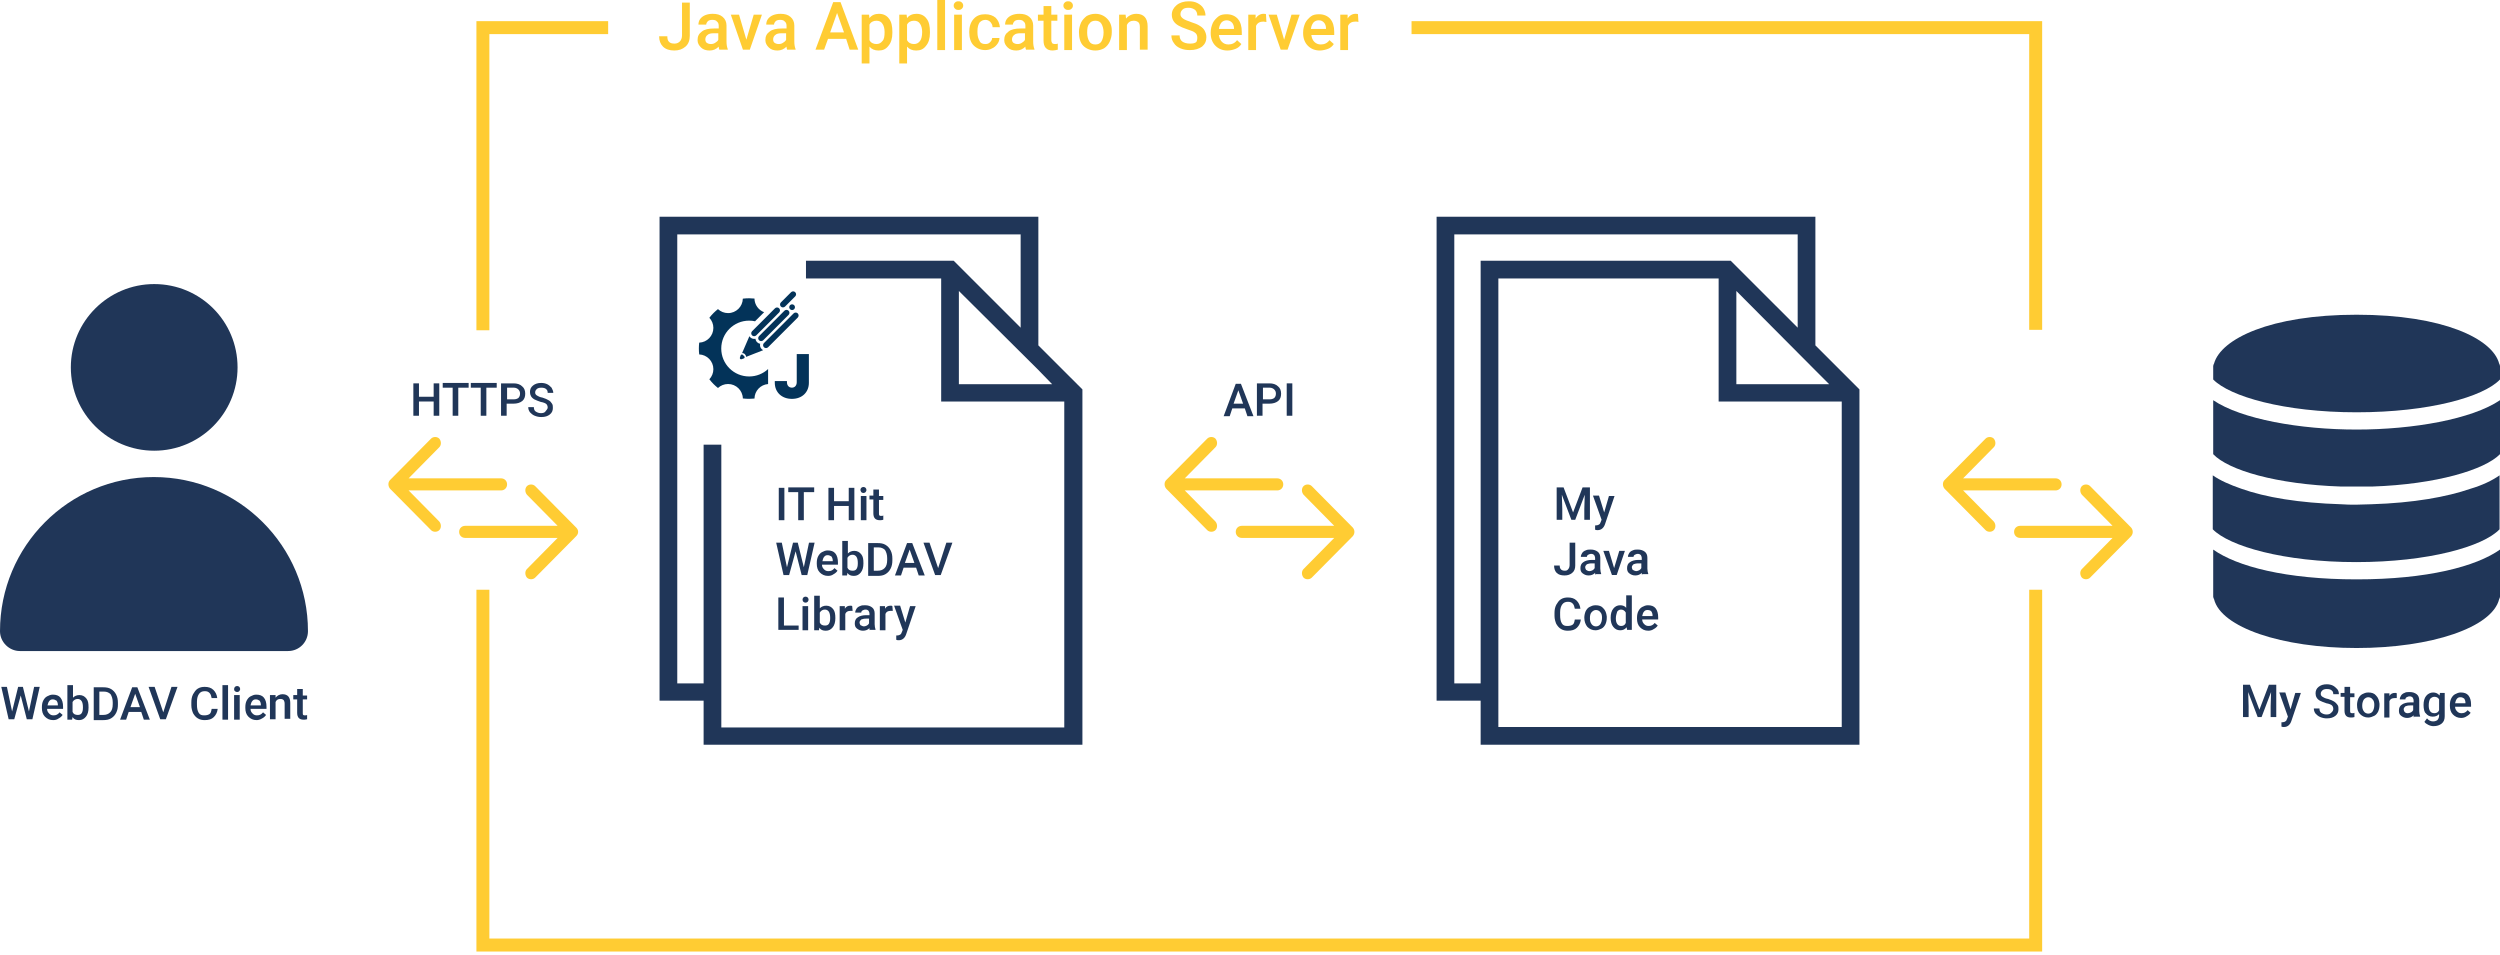
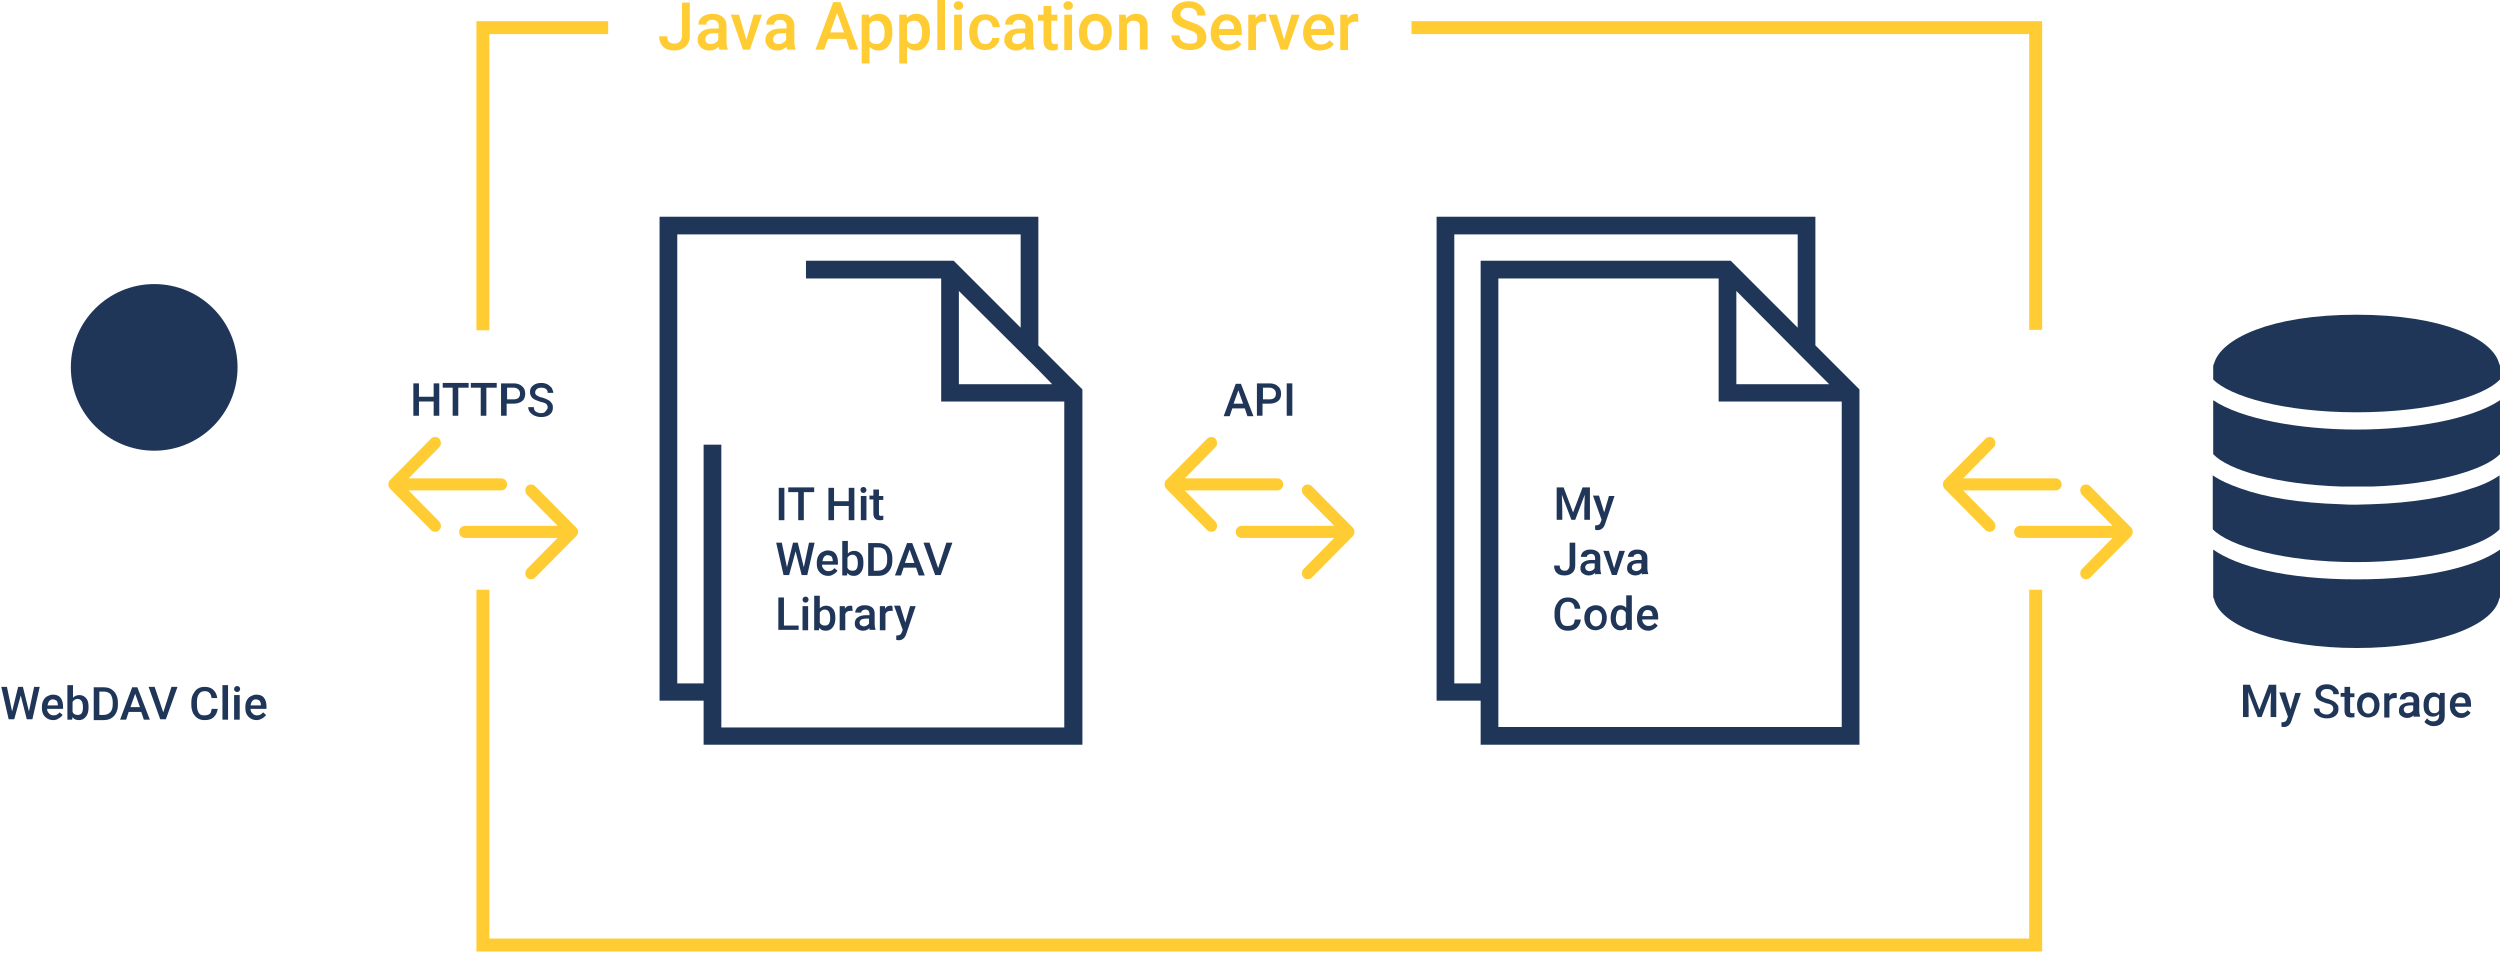
<svg xmlns="http://www.w3.org/2000/svg" width="670" height="256" viewBox="0 0 670 256" fill="none">
  <g clip-path="url(#clip0)">
    <path d="M41.325 120.791C53.596 120.791 63.666 110.841 63.666 98.461C63.666 86.081 53.711 76.131 41.325 76.131C29.055 76.131 18.984 86.081 18.984 98.461C18.984 110.841 29.055 120.791 41.325 120.791Z" fill="#203658" />
-     <path d="M5.325 174.477H77.21C80.219 174.477 82.535 172.047 82.535 169.155C82.535 146.362 64.013 127.85 41.209 127.85C18.405 127.85 0 146.362 0 169.155C0 172.047 2.431 174.477 5.325 174.477Z" fill="#203658" />
    <path d="M7.756 190.675L9.145 184.08H10.649L8.682 192.758H7.177L5.556 186.394L3.82 192.758H2.315L0.347 184.08H1.852L3.241 190.675L4.862 184.08H6.135L7.756 190.675Z" fill="#203658" />
    <path d="M14.238 192.988C13.312 192.988 12.618 192.641 12.039 192.063C11.46 191.484 11.229 190.674 11.229 189.749V189.517C11.229 188.823 11.344 188.245 11.576 187.782C11.807 187.319 12.155 186.856 12.618 186.625C13.081 186.394 13.544 186.162 14.122 186.162C15.049 186.162 15.743 186.394 16.206 186.972C16.669 187.551 16.901 188.36 16.901 189.402V189.98H12.618C12.618 190.559 12.849 190.906 13.196 191.253C13.544 191.6 13.891 191.716 14.354 191.716C15.049 191.716 15.511 191.484 15.975 190.906L16.785 191.6C16.553 191.947 16.206 192.294 15.743 192.526C15.28 192.873 14.817 192.988 14.238 192.988ZM14.122 187.435C13.775 187.435 13.428 187.551 13.196 187.898C12.965 188.129 12.849 188.592 12.733 189.055H15.511V188.939C15.511 188.476 15.396 188.129 15.164 187.782C14.817 187.551 14.47 187.435 14.122 187.435Z" fill="#203658" />
    <path d="M23.73 189.634C23.73 190.675 23.499 191.485 23.036 192.063C22.573 192.642 21.994 192.989 21.183 192.989C20.373 192.989 19.794 192.758 19.447 192.179L19.331 192.873H18.058V183.617H19.563V186.973C20.026 186.51 20.605 186.278 21.299 186.278C22.11 186.278 22.688 186.625 23.151 187.204C23.614 187.782 23.73 188.477 23.73 189.634ZM22.225 189.518C22.225 188.824 22.11 188.245 21.878 187.898C21.647 187.551 21.299 187.32 20.836 187.32C20.258 187.32 19.794 187.551 19.447 188.13V190.791C19.679 191.369 20.142 191.601 20.836 191.601C21.299 191.601 21.647 191.485 21.878 191.138C22.11 190.791 22.225 190.328 22.225 189.634V189.518Z" fill="#203658" />
    <path d="M25.12 192.873V184.195H27.666C28.477 184.195 29.171 184.311 29.75 184.658C30.329 185.005 30.792 185.468 31.139 186.162C31.486 186.856 31.602 187.551 31.602 188.361V188.823C31.602 189.633 31.486 190.327 31.139 191.022C30.792 191.716 30.329 192.179 29.75 192.526C29.171 192.873 28.477 192.989 27.666 192.989H25.12V192.873ZM26.625 185.352V191.6H27.666C28.477 191.6 29.055 191.369 29.518 190.906C29.981 190.443 30.213 189.749 30.213 188.708V188.245C30.213 187.319 29.981 186.625 29.634 186.047C29.171 185.584 28.592 185.352 27.898 185.352H26.625Z" fill="#203658" />
    <path d="M37.852 190.79H34.495L33.801 192.873H32.18L35.421 184.195H36.81L40.167 192.873H38.547L37.852 190.79ZM34.958 189.518H37.505L36.232 185.931L34.958 189.518Z" fill="#203658" />
    <path d="M43.756 190.906L45.955 184.08H47.575L44.45 192.758H42.945L39.82 184.08H41.44L43.756 190.906Z" fill="#203658" />
    <path d="M58.341 189.981C58.226 190.906 57.878 191.601 57.3 192.179C56.721 192.758 55.911 192.989 54.869 192.989C54.174 192.989 53.595 192.873 53.017 192.526C52.438 192.179 52.091 191.716 51.743 191.138C51.512 190.559 51.28 189.865 51.28 189.055V188.245C51.28 187.435 51.396 186.741 51.743 186.047C52.091 185.468 52.438 184.89 53.017 184.543C53.595 184.196 54.174 184.08 54.869 184.08C55.795 184.08 56.605 184.311 57.184 184.89C57.763 185.468 58.11 186.163 58.226 187.088H56.721C56.605 186.51 56.489 186.047 56.142 185.7C55.795 185.353 55.447 185.237 54.869 185.237C54.174 185.237 53.711 185.468 53.364 185.931C53.017 186.394 52.785 187.088 52.785 188.014V188.824C52.785 189.749 52.901 190.444 53.248 191.022C53.595 191.601 54.058 191.716 54.753 191.716C55.332 191.716 55.795 191.601 56.142 191.369C56.489 191.138 56.605 190.675 56.721 189.981H58.341Z" fill="#203658" />
    <path d="M61.12 192.873H59.615V183.617H61.12V192.873Z" fill="#203658" />
    <path d="M62.74 184.658C62.74 184.426 62.856 184.195 62.972 184.079C63.087 183.963 63.319 183.848 63.55 183.848C63.782 183.848 64.014 183.963 64.129 184.079C64.245 184.195 64.361 184.426 64.361 184.658C64.361 184.889 64.245 185.005 64.129 185.236C64.014 185.352 63.782 185.467 63.55 185.467C63.319 185.467 63.087 185.352 62.972 185.236C62.74 185.005 62.74 184.889 62.74 184.658ZM64.245 192.872H62.74V186.277H64.245V192.872Z" fill="#203658" />
    <path d="M68.76 192.988C67.834 192.988 67.139 192.641 66.56 192.063C65.981 191.484 65.75 190.674 65.75 189.749V189.517C65.75 188.823 65.866 188.245 66.097 187.782C66.329 187.319 66.676 186.856 67.139 186.625C67.602 186.394 68.065 186.162 68.644 186.162C69.57 186.162 70.264 186.394 70.728 186.972C71.191 187.551 71.422 188.36 71.422 189.402V189.98H67.139C67.139 190.559 67.371 190.906 67.718 191.253C68.065 191.6 68.412 191.716 68.875 191.716C69.57 191.716 70.033 191.484 70.496 190.906L71.306 191.6C71.075 191.947 70.728 192.294 70.264 192.526C69.686 192.873 69.223 192.988 68.76 192.988ZM68.528 187.435C68.181 187.435 67.834 187.551 67.602 187.898C67.371 188.129 67.255 188.592 67.139 189.055H69.917V188.939C69.917 188.476 69.802 188.129 69.57 187.782C69.223 187.551 68.991 187.435 68.528 187.435Z" fill="#203658" />
-     <path d="M73.853 186.278V186.972C74.316 186.394 75.011 186.047 75.705 186.047C77.094 186.047 77.789 186.857 77.789 188.361V192.642H76.284V188.592C76.284 188.129 76.168 187.898 76.052 187.667C75.821 187.435 75.589 187.32 75.126 187.32C74.547 187.32 74.085 187.551 73.853 188.129V192.758H72.348V186.278H73.853Z" fill="#203658" />
-     <path d="M81.145 184.774V186.394H82.303V187.435H81.145V191.022C81.145 191.253 81.145 191.485 81.261 191.6C81.377 191.716 81.493 191.716 81.84 191.716C81.956 191.716 82.187 191.716 82.303 191.6V192.757C81.956 192.873 81.608 192.873 81.377 192.873C80.219 192.873 79.64 192.294 79.64 191.022V187.435H78.599V186.278H79.64V184.658H81.145V184.774Z" fill="#203658" />
    <path d="M131.152 88.512V9.141H162.985V5.67H127.68V88.512H131.152Z" fill="#FFCC33" />
    <path d="M543.825 158.047V251.533H131.152V158.047H127.68V255.004H547.298V158.047H543.825Z" fill="#FFCC33" />
    <path d="M117.725 111.42H116.22V107.602H112.284V111.42H110.779V102.742H112.284V106.329H116.22V102.742H117.725V111.42Z" fill="#203658" />
    <path d="M125.596 103.9H122.818V111.42H121.313V103.9H118.65V102.627H125.596V103.9Z" fill="#203658" />
    <path d="M133.12 103.9H130.342V111.42H128.837V103.9H126.175V102.627H133.12V103.9Z" fill="#203658" />
    <path d="M135.783 108.18V111.42H134.278V102.742H137.635C138.561 102.742 139.371 102.974 139.95 103.552C140.529 104.015 140.76 104.709 140.76 105.519C140.76 106.329 140.529 107.023 139.95 107.486C139.371 107.949 138.561 108.18 137.635 108.18H135.783ZM135.783 107.023H137.635C138.214 107.023 138.561 106.907 138.908 106.676C139.14 106.445 139.371 106.097 139.371 105.519C139.371 105.056 139.255 104.709 138.908 104.362C138.677 104.131 138.214 103.899 137.751 103.899H135.898V107.023H135.783Z" fill="#203658" />
    <path d="M146.779 109.222C146.779 108.875 146.664 108.528 146.432 108.296C146.201 108.065 145.622 107.833 144.927 107.718C144.233 107.486 143.654 107.255 143.191 107.024C142.381 106.561 142.033 105.867 142.033 105.057C142.033 104.362 142.265 103.784 142.844 103.321C143.422 102.858 144.117 102.627 145.043 102.627C145.622 102.627 146.201 102.743 146.664 102.974C147.127 103.205 147.474 103.553 147.821 103.9C148.053 104.362 148.284 104.825 148.284 105.288H146.779C146.779 104.825 146.664 104.478 146.316 104.247C146.085 104.015 145.622 103.9 145.043 103.9C144.58 103.9 144.117 104.015 143.885 104.247C143.654 104.478 143.422 104.71 143.422 105.172C143.422 105.519 143.538 105.751 143.885 105.982C144.233 106.214 144.696 106.445 145.39 106.561C146.085 106.792 146.664 107.024 147.011 107.255C147.474 107.486 147.705 107.833 147.937 108.181C148.168 108.528 148.168 108.875 148.168 109.338C148.168 110.032 147.937 110.61 147.358 111.073C146.779 111.536 146.085 111.767 145.043 111.767C144.464 111.767 143.885 111.652 143.307 111.42C142.728 111.189 142.381 110.842 142.033 110.495C141.686 110.032 141.57 109.569 141.57 109.106H143.075C143.075 109.569 143.191 110.032 143.538 110.263C143.885 110.495 144.348 110.726 144.927 110.726C145.506 110.726 145.853 110.61 146.085 110.379C146.548 109.8 146.779 109.569 146.779 109.222Z" fill="#203658" />
    <path d="M210.214 139.414H208.709V130.736H210.214V139.414Z" fill="#203658" />
    <path d="M218.202 131.894H215.424V139.414H213.919V131.894H211.256V130.621H218.202V131.894Z" fill="#203658" />
    <path d="M228.967 139.414H227.462V135.596H223.526V139.414H222.021V130.736H223.526V134.323H227.462V130.736H228.967V139.414Z" fill="#203658" />
    <path d="M230.588 131.316C230.588 131.084 230.704 130.853 230.819 130.737C230.935 130.622 231.167 130.506 231.398 130.506C231.63 130.506 231.861 130.622 231.977 130.737C232.093 130.853 232.209 131.084 232.209 131.316C232.209 131.547 232.093 131.663 231.977 131.894C231.861 132.01 231.63 132.126 231.398 132.126C231.167 132.126 230.935 132.01 230.819 131.894C230.704 131.663 230.588 131.431 230.588 131.316ZM232.209 139.415H230.704V132.936H232.209V139.415Z" fill="#203658" />
    <path d="M235.565 131.315V132.935H236.722V133.976H235.565V137.563C235.565 137.794 235.565 138.026 235.68 138.141C235.796 138.257 235.912 138.257 236.259 138.257C236.375 138.257 236.607 138.257 236.722 138.141V139.298C236.375 139.414 236.028 139.414 235.796 139.414C234.639 139.414 234.06 138.835 234.06 137.563V133.86H233.018V132.819H234.06V131.199H235.565V131.315Z" fill="#203658" />
    <path d="M215.424 152.027L216.813 145.432H218.317L216.35 154.109H214.845L213.224 147.746L211.488 154.109H209.983L208.015 145.432H209.52L210.909 152.027L212.53 145.432H213.803L215.424 152.027Z" fill="#203658" />
    <path d="M221.906 154.34C220.98 154.34 220.286 153.993 219.707 153.414C219.128 152.836 218.896 152.026 218.896 151.1V150.869C218.896 150.175 219.012 149.596 219.244 149.133C219.475 148.671 219.823 148.208 220.286 147.976C220.749 147.745 221.212 147.514 221.79 147.514C222.716 147.514 223.411 147.745 223.874 148.324C224.337 148.902 224.569 149.712 224.569 150.753V151.332H220.286C220.286 151.91 220.517 152.257 220.864 152.604C221.212 152.952 221.559 153.067 222.022 153.067C222.716 153.067 223.179 152.836 223.643 152.257L224.453 152.952C224.221 153.299 223.874 153.646 223.411 153.877C222.948 154.224 222.485 154.34 221.906 154.34ZM221.79 148.786C221.443 148.786 221.096 148.902 220.864 149.249C220.633 149.481 220.517 149.943 220.401 150.406H223.18V150.29C223.18 149.828 223.064 149.481 222.832 149.133C222.485 148.902 222.138 148.786 221.79 148.786Z" fill="#203658" />
    <path d="M231.398 150.985C231.398 152.026 231.166 152.836 230.703 153.415C230.24 153.993 229.661 154.34 228.851 154.34C228.041 154.34 227.462 154.109 227.115 153.531L226.999 154.225H225.726V144.969H227.23V148.324C227.693 147.861 228.272 147.63 228.967 147.63C229.777 147.63 230.356 147.977 230.819 148.555C231.282 149.134 231.398 149.828 231.398 150.985ZM229.893 150.869C229.893 150.175 229.777 149.597 229.546 149.25C229.314 148.903 228.967 148.671 228.504 148.671C227.925 148.671 227.462 148.903 227.115 149.481V152.142C227.346 152.721 227.809 152.952 228.504 152.952C228.967 152.952 229.314 152.836 229.546 152.489C229.777 152.142 229.893 151.679 229.893 150.985V150.869Z" fill="#203658" />
    <path d="M232.671 154.224V145.547H235.218C236.028 145.547 236.722 145.663 237.301 146.01C237.88 146.357 238.343 146.82 238.69 147.514C239.038 148.208 239.153 148.902 239.153 149.712V150.175C239.153 150.985 239.038 151.679 238.69 152.373C238.343 153.067 237.88 153.53 237.301 153.877C236.722 154.224 236.028 154.34 235.218 154.34H232.671V154.224ZM234.176 146.704V152.952H235.218C236.028 152.952 236.607 152.72 237.07 152.258C237.533 151.795 237.764 151.101 237.764 150.059V149.596C237.764 148.671 237.533 147.977 237.185 147.398C236.722 146.935 236.144 146.704 235.449 146.704H234.176Z" fill="#203658" />
    <path d="M245.52 152.142H242.163L241.469 154.224H239.848L243.089 145.547H244.478L247.835 154.224H246.215L245.52 152.142ZM242.511 150.869H245.057L243.784 147.282L242.511 150.869Z" fill="#203658" />
    <path d="M251.424 152.258L253.623 145.432H255.244L252.118 154.109H250.613L247.488 145.432H249.108L251.424 152.258Z" fill="#203658" />
    <path d="M210.099 167.646H214.034V168.803H208.594V160.125H210.099V167.646Z" fill="#203658" />
    <path d="M215.076 160.704C215.076 160.473 215.192 160.242 215.308 160.126C215.423 160.01 215.655 159.895 215.886 159.895C216.118 159.895 216.35 160.01 216.465 160.126C216.581 160.242 216.697 160.473 216.697 160.704C216.697 160.936 216.581 161.052 216.465 161.283C216.35 161.399 216.118 161.514 215.886 161.514C215.655 161.514 215.423 161.399 215.308 161.283C215.192 161.167 215.076 160.936 215.076 160.704ZM216.581 168.919H215.076V162.44H216.581V168.919Z" fill="#203658" />
    <path d="M223.874 165.679C223.874 166.72 223.642 167.53 223.179 168.108C222.716 168.687 222.137 169.034 221.327 169.034C220.517 169.034 219.938 168.802 219.591 168.224L219.475 168.918H218.202V159.662H219.707V163.017C220.17 162.555 220.748 162.323 221.443 162.323C222.253 162.323 222.832 162.67 223.295 163.249C223.758 163.827 223.874 164.637 223.874 165.679ZM222.485 165.563C222.485 164.869 222.369 164.29 222.137 163.943C221.906 163.596 221.559 163.365 221.096 163.365C220.517 163.365 220.054 163.596 219.707 164.174V166.836C219.938 167.414 220.401 167.645 221.096 167.645C221.559 167.645 221.906 167.53 222.137 167.183C222.369 166.836 222.485 166.373 222.485 165.679V165.563Z" fill="#203658" />
    <path d="M228.504 163.713C228.273 163.713 228.157 163.713 227.926 163.713C227.231 163.713 226.768 163.944 226.537 164.523V168.919H225.032V162.44H226.421V163.134C226.768 162.556 227.231 162.324 227.926 162.324C228.157 162.324 228.273 162.324 228.389 162.44L228.504 163.713Z" fill="#203658" />
    <path d="M233.135 168.918C233.019 168.802 233.019 168.571 233.019 168.339C232.556 168.802 231.977 169.033 231.282 169.033C230.588 169.033 230.125 168.802 229.662 168.455C229.199 168.108 229.083 167.645 229.083 167.066C229.083 166.372 229.315 165.794 229.893 165.447C230.356 165.1 231.167 164.868 232.093 164.868H233.019V164.521C233.019 164.174 232.903 163.943 232.787 163.711C232.556 163.48 232.324 163.364 231.977 163.364C231.63 163.364 231.398 163.48 231.167 163.595C230.935 163.711 230.819 163.943 230.819 164.174H229.199C229.199 163.827 229.315 163.48 229.546 163.133C229.778 162.786 230.125 162.554 230.472 162.438C230.935 162.207 231.282 162.207 231.861 162.207C232.671 162.207 233.25 162.438 233.713 162.786C234.176 163.133 234.408 163.711 234.408 164.405V167.298C234.408 167.876 234.524 168.339 234.639 168.686V168.802H233.135V168.918ZM231.514 167.876C231.745 167.876 232.093 167.761 232.324 167.645C232.556 167.529 232.787 167.298 232.903 167.066V165.794H232.093C231.514 165.794 231.167 165.909 230.819 166.025C230.588 166.257 230.356 166.488 230.356 166.835C230.356 167.066 230.472 167.298 230.588 167.529C231.051 167.761 231.282 167.876 231.514 167.876Z" fill="#203658" />
    <path d="M239.27 163.713C239.038 163.713 238.922 163.713 238.691 163.713C237.996 163.713 237.533 163.944 237.302 164.523V168.919H235.797V162.44H237.186V163.134C237.533 162.556 237.996 162.324 238.691 162.324C238.922 162.324 239.038 162.324 239.154 162.44L239.27 163.713Z" fill="#203658" />
    <path d="M242.626 166.837L243.9 162.44H245.405L242.858 169.96C242.511 171.002 241.816 171.58 240.89 171.58C240.659 171.58 240.427 171.58 240.195 171.465V170.308H240.427C240.774 170.308 241.122 170.192 241.237 170.076C241.469 169.96 241.585 169.729 241.7 169.382L241.932 168.803L239.617 162.324H241.237L242.626 166.837Z" fill="#203658" />
    <path d="M278.279 92.561V58.082H176.761V187.782H188.568V199.584H290.087V104.362L278.279 92.561ZM281.984 102.974H256.98V77.983L278.279 99.156L281.984 102.974ZM285.341 194.956H193.314V187.898V119.172H188.568V183.154H181.507V62.826H273.533V87.817L255.591 69.883H216.002V74.627H252.234V107.602H285.225V194.956H285.341Z" fill="#203658" />
    <path d="M333.611 109.452H330.254L329.559 111.535H327.938L331.18 102.857H332.569L335.926 111.535H334.305L333.611 109.452ZM330.601 108.18H333.148L331.874 104.593L330.601 108.18Z" fill="#203658" />
    <path d="M338.357 108.18V111.42H336.852V102.742H340.209C341.135 102.742 341.945 102.974 342.524 103.552C343.103 104.015 343.334 104.709 343.334 105.519C343.334 106.329 343.103 107.023 342.524 107.486C341.945 107.949 341.135 108.18 340.209 108.18H338.357ZM338.357 107.023H340.209C340.788 107.023 341.135 106.907 341.482 106.676C341.714 106.445 341.945 106.097 341.945 105.519C341.945 105.056 341.83 104.709 341.482 104.362C341.251 104.131 340.788 103.899 340.325 103.899H338.473V107.023H338.357Z" fill="#203658" />
    <path d="M346.344 111.42H344.839V102.742H346.344V111.42Z" fill="#203658" />
    <path d="M182.664 0.693H184.863V9.602C184.863 10.759 184.516 11.801 183.706 12.495C182.895 13.189 181.969 13.536 180.696 13.536C179.423 13.536 178.381 13.189 177.686 12.495C176.992 11.801 176.645 10.875 176.645 9.718H178.844C178.844 10.412 178.96 10.875 179.307 11.222C179.654 11.569 180.117 11.685 180.812 11.685C181.391 11.685 181.854 11.454 182.201 11.106C182.548 10.759 182.78 10.181 182.78 9.487V0.693H182.664Z" fill="#FFCC33" />
    <path d="M192.851 13.422C192.735 13.191 192.619 12.959 192.619 12.496C191.925 13.191 191.115 13.538 190.188 13.538C189.262 13.538 188.452 13.306 187.873 12.728C187.295 12.149 186.947 11.571 186.947 10.761C186.947 9.72 187.295 9.025 188.105 8.447C188.799 7.868 189.957 7.637 191.346 7.637H192.619V6.943C192.619 6.48 192.504 6.017 192.156 5.786C191.925 5.439 191.462 5.323 190.883 5.323C190.42 5.323 189.957 5.439 189.725 5.67C189.494 5.901 189.262 6.249 189.262 6.596H187.179C187.179 6.133 187.295 5.554 187.642 5.092C187.989 4.629 188.452 4.282 189.031 4.05C189.61 3.819 190.304 3.703 190.999 3.703C192.156 3.703 192.967 3.935 193.661 4.513C194.356 5.092 194.703 5.901 194.703 6.827V11.108C194.703 11.918 194.819 12.612 195.05 13.191V13.306H192.851V13.422ZM190.536 11.802C190.999 11.802 191.346 11.687 191.693 11.455C192.041 11.224 192.388 10.992 192.504 10.645V8.91H191.346C190.536 8.91 189.957 9.025 189.61 9.372C189.262 9.604 189.031 10.067 189.031 10.53C189.031 10.992 189.147 11.224 189.378 11.455C189.725 11.687 190.073 11.802 190.536 11.802Z" fill="#FFCC33" />
    <path d="M200.027 10.644L201.995 3.934H204.194L200.953 13.305H199.101L195.86 3.934H198.059L200.027 10.644Z" fill="#FFCC33" />
    <path d="M211.024 13.422C210.908 13.191 210.793 12.959 210.793 12.496C210.098 13.191 209.288 13.538 208.362 13.538C207.436 13.538 206.625 13.306 206.047 12.728C205.468 12.149 205.121 11.571 205.121 10.761C205.121 9.72 205.468 9.025 206.278 8.447C206.973 7.868 208.13 7.637 209.519 7.637H210.793V6.943C210.793 6.48 210.677 6.017 210.33 5.786C210.098 5.439 209.635 5.323 209.056 5.323C208.593 5.323 208.13 5.439 207.899 5.67C207.667 5.901 207.436 6.249 207.436 6.596H205.352C205.352 6.133 205.468 5.554 205.815 5.092C206.162 4.629 206.625 4.282 207.204 4.05C207.783 3.819 208.478 3.703 209.172 3.703C210.33 3.703 211.14 3.935 211.835 4.513C212.529 5.092 212.876 5.901 212.876 6.827V11.108C212.876 11.918 212.992 12.612 213.224 13.191V13.306H211.024V13.422ZM208.709 11.802C209.172 11.802 209.519 11.687 209.867 11.455C210.214 11.224 210.561 10.992 210.677 10.645V8.91H209.519C208.709 8.91 208.13 9.025 207.783 9.372C207.436 9.604 207.204 10.067 207.204 10.53C207.204 10.992 207.32 11.224 207.552 11.455C207.899 11.687 208.246 11.802 208.709 11.802Z" fill="#FFCC33" />
    <path d="M226.768 10.413H221.906L220.864 13.305H218.549L223.295 0.578H225.263L230.009 13.305H227.694L226.768 10.413ZM222.485 8.677H226.189L224.337 3.471L222.485 8.677Z" fill="#FFCC33" />
    <path d="M239.153 8.794C239.153 10.298 238.806 11.455 238.111 12.265C237.417 13.191 236.607 13.538 235.449 13.538C234.407 13.538 233.597 13.191 233.018 12.496V17.009H230.935V3.935H232.902L233.018 4.86C233.597 4.05 234.523 3.703 235.565 3.703C236.722 3.703 237.648 4.166 238.227 4.976C238.922 5.786 239.153 7.058 239.153 8.563V8.794ZM237.07 8.563C237.07 7.637 236.838 6.827 236.491 6.364C236.144 5.786 235.565 5.554 234.87 5.554C234.06 5.554 233.365 5.901 233.018 6.596V10.761C233.365 11.455 234.06 11.802 234.87 11.802C235.565 11.802 236.028 11.571 236.491 10.992C236.954 10.53 237.07 9.72 237.07 8.563Z" fill="#FFCC33" />
    <path d="M249.224 8.794C249.224 10.298 248.876 11.455 248.182 12.265C247.487 13.191 246.677 13.538 245.519 13.538C244.478 13.538 243.667 13.191 243.089 12.496V17.009H241.005V3.935H242.973L243.089 4.86C243.667 4.05 244.593 3.703 245.635 3.703C246.793 3.703 247.719 4.166 248.298 4.976C248.992 5.786 249.224 7.058 249.224 8.563V8.794ZM247.14 8.563C247.14 7.637 246.908 6.827 246.561 6.364C246.214 5.786 245.635 5.554 244.941 5.554C244.13 5.554 243.436 5.901 243.089 6.596V10.761C243.436 11.455 244.13 11.802 244.941 11.802C245.635 11.802 246.098 11.571 246.561 10.992C246.908 10.53 247.14 9.72 247.14 8.563Z" fill="#FFCC33" />
    <path d="M253.275 13.421H251.192V0H253.275V13.421Z" fill="#FFCC33" />
    <path d="M255.591 1.505C255.591 1.158 255.707 0.926 255.938 0.695C256.17 0.463 256.401 0.348 256.864 0.348C257.327 0.348 257.559 0.463 257.79 0.695C258.022 0.926 258.137 1.158 258.137 1.505C258.137 1.852 258.022 2.083 257.79 2.315C257.559 2.546 257.327 2.662 256.864 2.662C256.401 2.662 256.17 2.546 255.938 2.315C255.707 2.083 255.591 1.852 255.591 1.505ZM257.79 13.422H255.707V3.934H257.79V13.422Z" fill="#FFCC33" />
    <path d="M264.041 11.802C264.62 11.802 264.967 11.686 265.314 11.339C265.661 10.992 265.893 10.645 265.893 10.182H267.861C267.861 10.76 267.629 11.339 267.282 11.802C266.935 12.264 266.472 12.727 265.893 12.959C265.314 13.306 264.62 13.421 264.041 13.421C262.767 13.421 261.726 12.959 260.915 12.149C260.105 11.339 259.758 10.066 259.758 8.562C259.758 7.174 260.105 6.017 260.915 5.091C261.726 4.165 262.767 3.818 264.041 3.818C265.198 3.818 266.124 4.165 266.819 4.744C267.514 5.438 267.861 6.248 267.977 7.289H266.009C266.009 6.711 265.777 6.364 265.43 5.901C265.083 5.554 264.62 5.322 264.157 5.322C263.462 5.322 262.999 5.554 262.536 6.017C262.189 6.479 261.957 7.289 261.957 8.331V8.678C261.957 9.719 262.189 10.413 262.536 10.992C262.767 11.57 263.346 11.802 264.041 11.802Z" fill="#FFCC33" />
    <path d="M275.038 13.422C274.922 13.191 274.806 12.959 274.806 12.496C274.112 13.191 273.302 13.538 272.375 13.538C271.449 13.538 270.639 13.306 270.06 12.728C269.482 12.149 269.134 11.571 269.134 10.761C269.134 9.72 269.482 9.025 270.292 8.447C270.986 7.868 272.144 7.637 273.533 7.637H274.806V6.943C274.806 6.48 274.691 6.017 274.343 5.786C274.112 5.439 273.649 5.323 273.07 5.323C272.607 5.323 272.144 5.439 271.912 5.67C271.681 5.901 271.449 6.249 271.449 6.596H269.366C269.366 6.133 269.482 5.554 269.829 5.092C270.176 4.629 270.639 4.282 271.218 4.05C271.797 3.819 272.491 3.703 273.186 3.703C274.343 3.703 275.154 3.935 275.848 4.513C276.543 5.092 276.89 5.901 276.89 6.827V11.108C276.89 11.918 277.006 12.612 277.237 13.191V13.306H275.038V13.422ZM272.723 11.802C273.186 11.802 273.533 11.687 273.88 11.455C274.228 11.224 274.575 10.992 274.691 10.645V8.91H273.533C272.723 8.91 272.144 9.025 271.797 9.372C271.449 9.604 271.218 10.067 271.218 10.53C271.218 10.992 271.334 11.224 271.565 11.455C271.912 11.687 272.26 11.802 272.723 11.802Z" fill="#FFCC33" />
    <path d="M281.752 1.619V3.933H283.373V5.553H281.752V10.759C281.752 11.107 281.868 11.338 281.984 11.569C282.099 11.685 282.331 11.801 282.794 11.801C283.025 11.801 283.257 11.801 283.488 11.685V13.305C283.025 13.421 282.562 13.536 282.099 13.536C280.479 13.536 279.668 12.611 279.668 10.875V5.553H278.164V3.933H279.668V1.619H281.752Z" fill="#FFCC33" />
    <path d="M284.993 1.505C284.993 1.158 285.108 0.926 285.34 0.695C285.571 0.463 285.803 0.348 286.266 0.348C286.729 0.348 286.961 0.463 287.192 0.695C287.424 0.926 287.539 1.158 287.539 1.505C287.539 1.852 287.424 2.083 287.192 2.315C286.961 2.546 286.729 2.662 286.266 2.662C285.803 2.662 285.571 2.546 285.34 2.315C285.108 2.083 284.993 1.852 284.993 1.505ZM287.308 13.422H285.224V3.934H287.308V13.422Z" fill="#FFCC33" />
    <path d="M289.16 8.563C289.16 7.637 289.392 6.827 289.739 6.017C290.086 5.323 290.665 4.744 291.244 4.282C291.938 3.935 292.633 3.703 293.559 3.703C294.832 3.703 295.874 4.166 296.684 4.976C297.495 5.786 297.958 6.827 297.958 8.215V8.678C297.958 9.604 297.726 10.414 297.379 11.224C297.032 11.918 296.569 12.496 295.874 12.959C295.18 13.306 294.485 13.538 293.559 13.538C292.286 13.538 291.128 13.075 290.318 12.265C289.507 11.455 289.16 10.182 289.16 8.563ZM291.36 8.794C291.36 9.72 291.591 10.53 291.938 11.108C292.286 11.687 292.864 11.918 293.559 11.918C294.253 11.918 294.832 11.687 295.18 11.108C295.527 10.53 295.758 9.72 295.758 8.678C295.758 7.753 295.527 6.943 295.18 6.364C294.832 5.786 294.253 5.554 293.559 5.554C292.864 5.554 292.286 5.786 291.938 6.364C291.475 6.827 291.36 7.637 291.36 8.794Z" fill="#FFCC33" />
    <path d="M301.662 3.935L301.777 4.976C302.472 4.166 303.398 3.703 304.556 3.703C306.523 3.703 307.565 4.86 307.565 7.058V13.306H305.482V7.29C305.482 6.711 305.366 6.249 305.134 6.017C304.903 5.786 304.44 5.554 303.861 5.554C303.051 5.554 302.356 5.901 302.009 6.711V13.422H299.925V3.935H301.662Z" fill="#FFCC33" />
    <path d="M320.877 10.066C320.877 9.488 320.646 9.025 320.298 8.794C319.951 8.447 319.256 8.215 318.215 7.868C317.173 7.521 316.363 7.174 315.784 6.827C314.626 6.133 314.047 5.207 314.047 3.934C314.047 2.893 314.51 2.083 315.321 1.389C316.131 0.695 317.289 0.348 318.562 0.348C319.488 0.348 320.183 0.463 320.877 0.81C321.572 1.158 322.15 1.62 322.498 2.199C322.845 2.777 323.076 3.472 323.076 4.166H320.877C320.877 3.472 320.646 3.009 320.298 2.662C319.835 2.315 319.256 2.083 318.562 2.083C317.867 2.083 317.289 2.199 316.941 2.546C316.594 2.893 316.363 3.24 316.363 3.819C316.363 4.281 316.594 4.629 317.057 4.976C317.52 5.323 318.215 5.554 319.141 5.901C320.183 6.248 320.877 6.48 321.572 6.943C322.15 7.29 322.613 7.752 322.845 8.215C323.076 8.678 323.308 9.257 323.308 9.951C323.308 10.992 322.961 11.802 322.15 12.496C321.34 13.075 320.298 13.422 318.909 13.422C317.983 13.422 317.173 13.306 316.363 12.959C315.552 12.612 314.973 12.149 314.626 11.571C314.163 10.992 313.932 10.298 313.932 9.488H316.131C316.131 10.182 316.363 10.761 316.826 11.108C317.289 11.455 317.983 11.686 318.909 11.686C319.719 11.686 320.298 11.571 320.646 11.223C320.761 10.992 320.877 10.645 320.877 10.066Z" fill="#FFCC33" />
    <path d="M328.98 13.537C327.591 13.537 326.549 13.074 325.739 12.264C324.929 11.455 324.466 10.298 324.466 8.909V8.678C324.466 7.752 324.697 6.942 325.045 6.132C325.392 5.438 325.971 4.86 326.549 4.397C327.128 3.934 327.939 3.818 328.749 3.818C330.022 3.818 331.064 4.281 331.759 5.091C332.453 5.901 332.8 7.058 332.8 8.562V9.372H326.665C326.781 10.182 327.012 10.76 327.476 11.223C327.939 11.686 328.517 11.917 329.212 11.917C330.138 11.917 330.948 11.57 331.527 10.76L332.685 11.802C332.337 12.38 331.759 12.843 331.18 13.074C330.601 13.306 329.791 13.537 328.98 13.537ZM328.749 5.438C328.17 5.438 327.707 5.67 327.36 6.017C327.012 6.479 326.781 6.942 326.665 7.752H330.717V7.636C330.717 6.942 330.485 6.364 330.138 6.017C329.791 5.67 329.328 5.438 328.749 5.438Z" fill="#FFCC33" />
    <path d="M339.399 5.901C339.167 5.901 338.82 5.786 338.589 5.786C337.663 5.786 336.968 6.133 336.621 6.943V13.422H334.537V3.935H336.505V4.976C336.968 4.166 337.778 3.703 338.589 3.703C338.936 3.703 339.167 3.703 339.283 3.819L339.399 5.901Z" fill="#FFCC33" />
    <path d="M344.144 10.644L346.112 3.934H348.312L345.07 13.305H343.218L339.977 3.934H342.176L344.144 10.644Z" fill="#FFCC33" />
    <path d="M353.752 13.537C352.363 13.537 351.321 13.074 350.511 12.264C349.701 11.455 349.238 10.298 349.238 8.909V8.678C349.238 7.752 349.469 6.942 349.817 6.132C350.164 5.438 350.743 4.86 351.321 4.397C351.9 3.934 352.711 3.818 353.521 3.818C354.794 3.818 355.836 4.281 356.531 5.091C357.225 5.901 357.572 7.058 357.572 8.562V9.372H351.437C351.553 10.182 351.784 10.76 352.247 11.223C352.71 11.686 353.289 11.917 353.984 11.917C354.91 11.917 355.72 11.57 356.299 10.76L357.457 11.802C357.109 12.38 356.531 12.843 355.952 13.074C355.373 13.306 354.447 13.537 353.752 13.537ZM353.405 5.438C352.826 5.438 352.363 5.67 352.016 6.017C351.669 6.479 351.437 6.942 351.321 7.752H355.373V7.636C355.373 6.942 355.141 6.364 354.794 6.017C354.447 5.67 354.1 5.438 353.405 5.438Z" fill="#FFCC33" />
    <path d="M364.055 5.901C363.823 5.786 363.476 5.786 363.244 5.786C362.318 5.786 361.624 6.133 361.277 6.943V13.422H359.193V3.935H361.161V4.976C361.624 4.166 362.434 3.703 363.244 3.703C363.592 3.703 363.823 3.703 363.939 3.819L364.055 5.901Z" fill="#FFCC33" />
    <path d="M317.52 131.435H342.292C343.218 131.435 343.913 130.741 343.913 129.815C343.913 128.89 343.218 128.196 342.292 128.196H317.52L325.739 119.865C326.318 119.287 326.318 118.245 325.739 117.551C325.16 116.973 324.119 116.973 323.54 117.551L312.543 128.658C311.964 129.237 311.964 130.278 312.543 130.972L323.54 142.08C324.119 142.658 325.16 142.658 325.739 142.08C326.318 141.501 326.318 140.46 325.739 139.766L317.52 131.435Z" fill="#FFCC33" />
    <path d="M362.55 141.385L351.553 130.278C350.974 129.699 349.932 129.699 349.354 130.278C348.775 130.856 348.775 131.897 349.354 132.592L357.572 140.922H332.8C331.874 140.922 331.18 141.616 331.18 142.542C331.18 143.467 331.874 144.162 332.8 144.162H357.572L349.354 152.492C348.775 153.071 348.775 154.112 349.354 154.806C349.932 155.385 350.974 155.385 351.553 154.806L362.55 143.699C363.129 143.005 363.129 142.079 362.55 141.385Z" fill="#FFCC33" />
    <path d="M526.114 131.435H550.886C551.812 131.435 552.507 130.741 552.507 129.815C552.507 128.89 551.812 128.196 550.886 128.196H526.114L534.333 119.865C534.912 119.287 534.912 118.245 534.333 117.551C533.754 116.973 532.712 116.973 532.134 117.551L521.137 128.658C520.558 129.237 520.558 130.278 521.137 130.972L532.134 142.08C532.712 142.658 533.754 142.658 534.333 142.08C534.912 141.501 534.912 140.46 534.333 139.766L526.114 131.435Z" fill="#FFCC33" />
    <path d="M571.143 141.385L560.147 130.278C559.568 129.699 558.526 129.699 557.947 130.278C557.368 130.856 557.368 131.897 557.947 132.592L566.166 140.922H541.394C540.468 140.922 539.773 141.616 539.773 142.542C539.773 143.467 540.468 144.162 541.394 144.162H566.166L557.947 152.492C557.368 153.071 557.368 154.112 557.947 154.806C558.526 155.385 559.568 155.385 560.147 154.806L571.143 143.699C571.722 143.005 571.722 142.079 571.143 141.385Z" fill="#FFCC33" />
    <path d="M109.506 131.435H134.278C135.204 131.435 135.898 130.741 135.898 129.815C135.898 128.89 135.204 128.196 134.278 128.196H109.506L117.725 119.865C118.303 119.287 118.303 118.245 117.725 117.551C117.146 116.973 116.104 116.973 115.525 117.551L104.528 128.658C103.95 129.237 103.95 130.278 104.528 130.972L115.525 142.08C116.104 142.658 117.146 142.658 117.725 142.08C118.303 141.501 118.303 140.46 117.725 139.766L109.506 131.435Z" fill="#FFCC33" />
    <path d="M154.419 141.385L143.423 130.278C142.844 129.699 141.802 129.699 141.223 130.278C140.644 130.856 140.644 131.897 141.223 132.592L149.442 140.922H124.67C123.744 140.922 123.049 141.616 123.049 142.542C123.049 143.467 123.744 144.162 124.67 144.162H149.442L141.223 152.492C140.644 153.071 140.644 154.112 141.223 154.806C141.802 155.385 142.844 155.385 143.423 154.806L154.419 143.699C155.114 143.005 155.114 142.079 154.419 141.385Z" fill="#FFCC33" />
    <path d="M602.977 183.5L605.523 190.211L608.07 183.5H610.038V192.178H608.533V189.285L608.649 185.467L606.102 192.178H605.06L602.514 185.467L602.629 189.285V192.178H601.125V183.5H602.977Z" fill="#203658" />
    <path d="M613.858 190.096L615.131 185.7H616.636L614.089 193.22C613.742 194.262 613.047 194.84 612.121 194.84C611.89 194.84 611.658 194.84 611.427 194.724V193.567H611.658C612.006 193.567 612.353 193.452 612.469 193.336C612.7 193.22 612.816 192.989 612.932 192.642L613.163 192.063L610.848 185.584H612.469L613.858 190.096Z" fill="#203658" />
    <path d="M625.318 189.98C625.318 189.633 625.202 189.285 624.971 189.054C624.739 188.823 624.16 188.591 623.466 188.476C622.771 188.244 622.192 188.013 621.729 187.781C620.919 187.319 620.572 186.624 620.572 185.814C620.572 185.12 620.803 184.542 621.382 184.079C621.961 183.616 622.656 183.385 623.582 183.385C624.16 183.385 624.739 183.5 625.202 183.732C625.665 183.963 626.012 184.31 626.36 184.657C626.707 185.005 626.823 185.583 626.823 186.046H625.318C625.318 185.583 625.202 185.236 624.855 185.005C624.623 184.773 624.16 184.657 623.582 184.657C623.119 184.657 622.656 184.773 622.424 185.005C622.193 185.236 621.961 185.467 621.961 185.93C621.961 186.277 622.077 186.509 622.424 186.74C622.771 186.971 623.234 187.203 623.929 187.319C624.623 187.55 625.202 187.781 625.549 188.013C625.897 188.244 626.244 188.591 626.475 188.938C626.707 189.285 626.707 189.633 626.707 190.095C626.707 190.79 626.475 191.368 625.897 191.831C625.318 192.294 624.623 192.525 623.582 192.525C623.003 192.525 622.424 192.409 621.845 192.178C621.266 191.947 620.919 191.6 620.572 191.252C620.225 190.79 620.109 190.327 620.109 189.864H621.614C621.614 190.327 621.729 190.79 622.077 191.021C622.424 191.252 622.887 191.484 623.466 191.484C624.045 191.484 624.392 191.368 624.623 191.137C625.202 190.674 625.318 190.327 625.318 189.98Z" fill="#203658" />
    <path d="M629.832 184.194V185.814H630.989V186.855H629.832V190.442C629.832 190.673 629.832 190.904 629.948 191.02C630.063 191.136 630.179 191.136 630.526 191.136C630.642 191.136 630.874 191.136 630.989 191.02V192.177C630.642 192.293 630.295 192.293 630.063 192.293C628.906 192.293 628.327 191.714 628.327 190.442V186.739H627.285V185.698H628.327V184.078H629.832V184.194Z" fill="#203658" />
    <path d="M631.685 188.939C631.685 188.361 631.8 187.782 632.032 187.204C632.263 186.741 632.611 186.278 633.074 186.047C633.537 185.815 634 185.584 634.694 185.584C635.62 185.584 636.315 185.815 636.778 186.394C637.357 186.972 637.588 187.667 637.704 188.592V188.939C637.704 189.634 637.588 190.096 637.357 190.675C637.125 191.138 636.778 191.6 636.315 191.832C635.852 192.063 635.273 192.295 634.694 192.295C633.768 192.295 633.074 191.948 632.495 191.369C631.916 190.791 631.685 189.981 631.685 188.939ZM633.074 189.055C633.074 189.749 633.189 190.212 633.537 190.675C633.768 191.022 634.231 191.253 634.694 191.253C635.157 191.253 635.62 191.022 635.852 190.675C636.083 190.328 636.315 189.749 636.315 188.939C636.315 188.245 636.199 187.782 635.852 187.435C635.62 187.088 635.157 186.857 634.694 186.857C634.231 186.857 633.884 187.088 633.537 187.435C633.305 187.782 633.074 188.361 633.074 189.055Z" fill="#203658" />
    <path d="M642.334 187.088C642.102 187.088 641.987 187.088 641.755 187.088C641.061 187.088 640.598 187.319 640.366 187.898V192.294H638.977V185.815H640.366V186.509C640.713 185.931 641.176 185.699 641.871 185.699C642.102 185.699 642.218 185.699 642.334 185.815V187.088Z" fill="#203658" />
    <path d="M646.964 192.293C646.848 192.177 646.848 191.946 646.848 191.715C646.385 192.177 645.806 192.409 645.112 192.409C644.417 192.409 643.954 192.177 643.491 191.83C643.028 191.483 642.913 191.02 642.913 190.442C642.913 189.748 643.144 189.169 643.723 188.822C644.186 188.475 644.996 188.244 645.922 188.244H646.848V187.781C646.848 187.434 646.732 187.202 646.617 186.971C646.385 186.74 646.154 186.624 645.806 186.624C645.459 186.624 645.228 186.74 644.996 186.855C644.765 186.971 644.649 187.202 644.649 187.434H643.144C643.144 187.087 643.26 186.74 643.491 186.392C643.723 186.045 644.07 185.814 644.417 185.698C644.765 185.467 645.228 185.467 645.806 185.467C646.617 185.467 647.196 185.698 647.659 186.045C648.122 186.392 648.353 186.971 648.353 187.665V190.558C648.353 191.136 648.469 191.599 648.585 191.946V192.062H646.964V192.293ZM645.343 191.136C645.575 191.136 645.922 191.02 646.154 190.905C646.385 190.789 646.617 190.558 646.733 190.326V189.054H645.922C645.343 189.054 644.996 189.169 644.649 189.285C644.417 189.516 644.186 189.748 644.186 190.095C644.186 190.326 644.302 190.558 644.417 190.789C644.765 191.136 644.996 191.136 645.343 191.136Z" fill="#203658" />
    <path d="M649.511 188.939C649.511 187.898 649.742 187.088 650.205 186.51C650.668 185.931 651.363 185.584 652.057 185.584C652.752 185.584 653.331 185.815 653.794 186.394L653.91 185.7H655.183V191.948C655.183 192.757 654.951 193.452 654.373 193.914C653.794 194.377 653.099 194.609 652.173 194.609C651.71 194.609 651.247 194.493 650.784 194.262C650.321 194.03 649.974 193.799 649.742 193.452L650.437 192.526C650.9 193.105 651.479 193.336 652.057 193.336C652.52 193.336 652.868 193.22 653.215 192.989C653.446 192.757 653.678 192.295 653.678 191.832V191.369C653.215 191.832 652.752 192.063 651.942 192.063C651.131 192.063 650.553 191.716 650.09 191.138C649.742 190.906 649.511 189.981 649.511 188.939ZM650.9 189.055C650.9 189.749 651.016 190.212 651.247 190.559C651.479 190.906 651.826 191.138 652.405 191.138C652.983 191.138 653.447 190.906 653.678 190.328V187.435C653.447 186.972 652.983 186.741 652.405 186.741C651.942 186.741 651.594 186.972 651.247 187.319C651.016 187.782 650.9 188.361 650.9 189.055Z" fill="#203658" />
    <path d="M659.582 192.41C658.656 192.41 657.961 192.063 657.383 191.485C656.804 190.906 656.572 190.096 656.572 189.171V188.939C656.572 188.245 656.688 187.667 656.92 187.204C657.151 186.741 657.498 186.278 657.961 186.047C658.424 185.815 658.887 185.584 659.466 185.584C660.392 185.584 661.087 185.815 661.55 186.394C662.013 186.972 662.244 187.782 662.244 188.824V189.402H657.961C657.961 189.981 658.193 190.328 658.54 190.675C658.887 191.022 659.235 191.138 659.698 191.138C660.392 191.138 660.855 190.906 661.318 190.328L662.129 191.022C661.897 191.369 661.55 191.716 661.087 191.948C660.624 192.295 660.045 192.41 659.582 192.41ZM659.35 186.857C659.003 186.857 658.656 186.972 658.424 187.319C658.193 187.551 658.077 188.014 657.961 188.476H660.739V188.361C660.739 187.898 660.624 187.551 660.392 187.204C660.045 186.972 659.813 186.857 659.35 186.857Z" fill="#203658" />
    <path d="M635.504 135.139C634.115 135.139 632.842 135.254 631.453 135.254C630.064 135.254 628.79 135.254 627.401 135.139C616.173 134.792 607.144 133.287 600.661 130.973C597.652 129.932 594.989 128.775 593.021 127.387V138.263V139.072V139.882V141.849C597.42 146.362 612.006 150.643 631.453 150.643C650.784 150.643 665.485 146.477 669.884 141.849V139.882V139.072V138.263V127.387C667.916 128.775 665.254 130.048 662.128 130.973C655.762 133.172 646.848 134.792 635.504 135.139Z" fill="#203658" />
    <path d="M593.137 107.254V118.13V118.94V119.75V121.716C597.189 125.997 610.038 129.816 627.401 130.394C627.633 130.394 627.748 130.394 627.98 130.394C628.443 130.394 629.022 130.394 629.485 130.394C630.179 130.394 630.874 130.394 631.568 130.394C632.263 130.394 632.958 130.394 633.652 130.394C634.115 130.394 634.694 130.394 635.157 130.394C635.388 130.394 635.504 130.394 635.736 130.394C652.983 129.816 665.948 125.882 670 121.716V119.75V118.94V118.13V107.254C662.475 112.345 646.733 115.122 631.568 115.122C616.404 115.122 600.661 112.345 593.137 107.254Z" fill="#203658" />
    <path d="M669.768 97.42C668.032 90.825 654.835 84.346 631.568 84.346C608.417 84.346 595.221 90.825 593.369 97.42C593.253 97.651 593.137 97.883 593.137 98.114V98.924V101.701C597.536 106.213 612.005 110.494 631.568 110.494C651.131 110.494 665.601 106.329 670 101.701V98.924V98.114C670 97.883 669.884 97.651 669.768 97.42Z" fill="#203658" />
    <path d="M593.137 147.287V159.898C593.137 160.13 593.253 160.361 593.369 160.593C595.221 168.113 611.427 173.667 631.568 173.667C651.71 173.667 667.916 168.113 669.768 160.593C669.884 160.361 670 160.13 670 159.898V147.287C663.633 151.799 650.552 155.27 631.568 155.27C612.584 155.27 599.504 151.799 593.137 147.287Z" fill="#203658" />
    <path d="M419.039 130.621L421.586 137.332L424.132 130.621H426.1V139.299H424.595V136.406L424.711 132.588L422.165 139.299H421.123L418.576 132.588L418.692 136.406V139.299H417.187V130.621H419.039Z" fill="#203658" />
    <path d="M429.92 137.333L431.194 132.936H432.698L430.152 140.457C429.805 141.498 429.11 142.076 428.184 142.076C427.952 142.076 427.721 142.076 427.489 141.961V140.804H427.721C428.068 140.804 428.416 140.688 428.531 140.572C428.763 140.457 428.879 140.225 428.994 139.878L429.226 139.3L426.911 132.82H428.531L429.92 137.333Z" fill="#203658" />
    <path d="M420.66 145.43H422.165V151.562C422.165 152.372 421.933 153.066 421.355 153.529C420.776 153.992 420.197 154.223 419.271 154.223C418.345 154.223 417.65 153.992 417.187 153.529C416.724 153.066 416.493 152.372 416.493 151.562H417.998C417.998 152.025 418.113 152.372 418.345 152.603C418.576 152.835 418.924 152.95 419.387 152.95C419.85 152.95 420.081 152.835 420.313 152.487C420.544 152.256 420.66 151.793 420.66 151.33V145.43Z" fill="#203658" />
    <path d="M427.605 154.108C427.489 153.992 427.489 153.76 427.489 153.529C427.026 153.992 426.448 154.223 425.753 154.223C425.059 154.223 424.596 153.992 424.132 153.645C423.669 153.298 423.554 152.835 423.554 152.256C423.554 151.562 423.785 150.984 424.364 150.637C424.827 150.289 425.637 150.058 426.563 150.058H427.489V149.595C427.489 149.248 427.374 149.017 427.258 148.785C427.026 148.554 426.795 148.438 426.448 148.438C426.1 148.438 425.869 148.554 425.637 148.67C425.406 148.785 425.29 149.017 425.29 149.248H423.669C423.669 148.901 423.785 148.554 424.017 148.207C424.248 147.86 424.596 147.628 424.943 147.513C425.406 147.281 425.753 147.281 426.332 147.281C427.142 147.281 427.721 147.513 428.184 147.86C428.647 148.207 428.879 148.785 428.879 149.48V152.372C428.879 152.951 428.994 153.413 429.11 153.76V153.876H427.605V154.108ZM425.985 153.066C426.216 153.066 426.563 152.951 426.795 152.835C427.026 152.719 427.258 152.488 427.374 152.256V150.984H426.563C425.985 150.984 425.637 151.099 425.29 151.215C425.059 151.446 424.827 151.678 424.827 152.025C424.827 152.256 424.943 152.488 425.059 152.719C425.406 152.951 425.637 153.066 425.985 153.066Z" fill="#203658" />
    <path d="M432.583 152.257L433.972 147.629H435.477L433.278 154.108H432.005L429.689 147.629H431.194L432.583 152.257Z" fill="#203658" />
    <path d="M440.107 154.108C439.991 153.992 439.991 153.76 439.991 153.529C439.528 153.992 438.95 154.223 438.255 154.223C437.56 154.223 437.097 153.992 436.634 153.645C436.171 153.298 436.056 152.835 436.056 152.256C436.056 151.562 436.287 150.984 436.866 150.637C437.329 150.289 438.139 150.058 439.065 150.058H439.991V149.595C439.991 149.248 439.876 149.017 439.76 148.785C439.528 148.554 439.297 148.438 438.95 148.438C438.602 148.438 438.371 148.554 438.139 148.67C437.908 148.785 437.792 149.017 437.792 149.248H436.287C436.287 148.901 436.403 148.554 436.634 148.207C436.866 147.86 437.213 147.628 437.56 147.513C438.024 147.281 438.371 147.281 438.95 147.281C439.76 147.281 440.339 147.513 440.802 147.86C441.265 148.207 441.496 148.785 441.496 149.48V152.372C441.496 152.951 441.612 153.413 441.728 153.76V153.876H440.107V154.108ZM438.487 153.066C438.718 153.066 439.065 152.951 439.297 152.835C439.528 152.719 439.76 152.488 439.876 152.256V150.984H439.065C438.487 150.984 438.139 151.099 437.792 151.215C437.56 151.446 437.329 151.678 437.329 152.025C437.329 152.256 437.445 152.488 437.56 152.719C438.024 152.951 438.255 153.066 438.487 153.066Z" fill="#203658" />
    <path d="M423.67 166.026C423.554 166.951 423.207 167.646 422.628 168.224C422.049 168.803 421.239 169.034 420.197 169.034C419.502 169.034 418.924 168.918 418.345 168.571C417.766 168.224 417.419 167.761 417.071 167.183C416.84 166.604 416.608 165.91 416.608 165.1V164.29C416.608 163.48 416.724 162.786 417.071 162.092C417.419 161.513 417.766 160.935 418.345 160.588C418.924 160.241 419.502 160.125 420.197 160.125C421.123 160.125 421.933 160.356 422.512 160.935C423.091 161.513 423.438 162.208 423.554 163.133H422.049C421.933 162.555 421.817 162.092 421.47 161.745C421.123 161.398 420.776 161.282 420.197 161.282C419.502 161.282 419.039 161.513 418.692 161.976C418.345 162.439 418.113 163.133 418.113 164.059V164.869C418.113 165.794 418.229 166.489 418.576 167.067C418.924 167.646 419.387 167.761 420.081 167.761C420.66 167.761 421.123 167.646 421.47 167.414C421.817 167.183 421.933 166.72 422.049 166.026H423.67Z" fill="#203658" />
    <path d="M424.596 165.562C424.596 164.984 424.711 164.405 424.943 163.827C425.175 163.364 425.522 162.901 425.985 162.67C426.448 162.438 426.911 162.207 427.605 162.207C428.531 162.207 429.226 162.438 429.689 163.017C430.268 163.595 430.499 164.29 430.615 165.215V165.562C430.615 166.257 430.499 166.719 430.268 167.298C430.036 167.761 429.689 168.223 429.226 168.455C428.763 168.686 428.184 168.918 427.605 168.918C426.679 168.918 425.985 168.571 425.406 167.992C424.943 167.414 424.596 166.604 424.596 165.562ZM426.101 165.678C426.101 166.372 426.216 166.835 426.564 167.298C426.795 167.645 427.258 167.876 427.721 167.876C428.184 167.876 428.647 167.645 428.879 167.298C429.11 166.951 429.342 166.372 429.342 165.562C429.342 164.868 429.226 164.405 428.879 164.058C428.647 163.711 428.184 163.48 427.721 163.48C427.258 163.48 426.911 163.711 426.564 164.058C426.216 164.405 426.101 164.984 426.101 165.678Z" fill="#203658" />
    <path d="M431.657 165.563C431.657 164.522 431.888 163.712 432.351 163.134C432.814 162.555 433.393 162.208 434.203 162.208C434.898 162.208 435.477 162.439 435.824 162.902V159.547H437.329V168.803H436.056L435.94 168.109C435.477 168.687 434.898 168.919 434.203 168.919C433.393 168.919 432.814 168.572 432.351 167.993C431.888 167.415 431.657 166.605 431.657 165.563ZM433.046 165.679C433.046 166.373 433.162 166.836 433.393 167.183C433.625 167.53 433.972 167.762 434.435 167.762C435.014 167.762 435.477 167.53 435.708 166.952V164.175C435.477 163.712 435.014 163.365 434.435 163.365C433.972 163.365 433.625 163.596 433.393 163.944C433.277 164.406 433.046 164.985 433.046 165.679Z" fill="#203658" />
    <path d="M441.728 169.033C440.802 169.033 440.107 168.686 439.529 168.108C438.95 167.529 438.718 166.719 438.718 165.794V165.562C438.718 164.868 438.834 164.29 439.066 163.827C439.297 163.364 439.644 162.901 440.107 162.67C440.57 162.438 441.033 162.207 441.612 162.207C442.538 162.207 443.233 162.438 443.696 163.017C444.159 163.595 444.39 164.405 444.39 165.447V166.025H440.107C440.107 166.604 440.339 166.951 440.686 167.298C441.033 167.645 441.381 167.761 441.844 167.761C442.538 167.761 443.001 167.529 443.464 166.951L444.274 167.645C444.043 167.992 443.696 168.339 443.233 168.571C442.77 168.918 442.191 169.033 441.728 169.033ZM441.496 163.48C441.149 163.48 440.802 163.595 440.57 163.943C440.339 164.174 440.223 164.637 440.107 165.1H442.885V164.984C442.885 164.521 442.77 164.174 442.538 163.827C442.307 163.595 441.959 163.48 441.496 163.48Z" fill="#203658" />
    <path d="M486.525 92.561V58.082H385.007V187.782H396.814V199.584H498.333V104.362L486.525 92.561ZM465.342 77.983L486.525 99.271L490.23 102.974H465.342V77.983ZM389.753 183.154V62.826H481.779V87.817L463.837 69.883H396.814V183.154H389.753ZM401.56 194.956V187.898V74.627H460.596V107.602H493.587V194.84H401.56V194.956Z" fill="#203658" />
    <path d="M378.293 5.67V9.141H543.825V88.396H547.298V5.67H378.293Z" fill="#FFCC33" />
    <g clip-path="url(#clip1)">
      <path d="M207.646 102.586V102.121H210.9V102.416C210.9 103.312 211.43 103.891 212.232 103.891C212.997 103.891 213.526 103.323 213.526 102.416V94.881H216.781V102.586C216.781 105.125 214.952 106.899 212.238 106.899C209.529 106.905 207.646 105.136 207.646 102.586Z" fill="#033359" />
      <path d="M209.278 82.157C208.972 81.852 208.972 81.349 209.278 81.044L212.008 78.313C212.314 78.007 212.817 78.007 213.122 78.313C213.428 78.619 213.428 79.121 213.122 79.427L210.392 82.157C210.081 82.463 209.584 82.463 209.278 82.157Z" fill="#033359" />
      <path d="M212.282 83.097C212.708 83.097 213.052 82.752 213.052 82.327C213.052 81.901 212.708 81.557 212.282 81.557C211.856 81.557 211.512 81.901 211.512 82.327C211.517 82.752 211.861 83.097 212.282 83.097Z" fill="#033359" />
      <path d="M202.671 89.879L208.808 83.742C209.114 83.436 209.114 82.934 208.808 82.628C208.503 82.322 208 82.322 207.695 82.628L201.557 88.765C201.251 89.071 201.251 89.573 201.557 89.879C201.863 90.185 202.365 90.185 202.671 89.879Z" fill="#033359" />
      <path d="M204.539 91.19L211.342 84.386C211.648 84.081 211.648 83.578 211.342 83.272C211.037 82.966 210.534 82.966 210.228 83.272L203.425 90.076C203.119 90.382 203.119 90.884 203.425 91.19C203.73 91.496 204.233 91.496 204.539 91.19Z" fill="#033359" />
      <path d="M205.849 93.057L213.8 85.107C214.105 84.801 214.105 84.299 213.8 83.993C213.494 83.687 212.991 83.687 212.686 83.993L204.735 91.944C204.429 92.249 204.429 92.752 204.735 93.057C205.041 93.363 205.543 93.363 205.849 93.057Z" fill="#033359" />
      <path d="M204.124 93.56C203.736 93.172 203.605 92.632 203.72 92.135C203.419 92.086 203.135 91.944 202.906 91.714C202.649 91.458 202.502 91.13 202.469 90.791C201.978 90.901 201.443 90.77 201.06 90.388C200.973 90.3 200.897 90.202 200.837 90.103L198.893 94.603C199.166 94.614 199.433 94.728 199.641 94.936C199.837 95.133 199.946 95.384 199.968 95.64L204.522 93.849C204.375 93.773 204.244 93.68 204.124 93.56Z" fill="#033359" />
      <path d="M199.466 95.492L199.073 95.099C198.893 94.919 198.581 94.99 198.5 95.23L198.292 95.831C198.199 96.104 198.461 96.366 198.734 96.273L199.335 96.066C199.575 95.978 199.646 95.672 199.466 95.492Z" fill="#033359" />
      <path d="M205.849 98.905C204.517 100.139 202.737 100.893 200.776 100.893C198.707 100.893 196.839 100.057 195.485 98.703C194.131 97.349 193.295 95.476 193.295 93.412C193.295 91.348 194.131 89.475 195.485 88.121C196.839 86.767 198.712 85.931 200.776 85.931C201.317 85.931 201.847 85.991 202.354 86.1L204.784 83.671C203.288 83.119 202.223 81.688 202.196 80.012C201.726 79.963 201.251 79.936 200.771 79.936C200.198 79.936 199.63 79.974 199.078 80.039C199.034 82.185 197.276 83.911 195.119 83.911C194.071 83.911 193.121 83.501 192.411 82.841C192.007 83.157 191.614 83.507 191.242 83.873C190.838 84.277 190.456 84.708 190.107 85.167C190.773 85.876 191.182 86.827 191.182 87.875C191.182 90.005 189.5 91.746 187.387 91.829C187.327 92.347 187.294 92.877 187.294 93.406C187.294 93.936 187.327 94.466 187.387 94.985C189.495 95.072 191.182 96.808 191.182 98.938C191.182 99.986 190.773 100.942 190.107 101.646C190.456 102.1 190.838 102.531 191.242 102.941C191.614 103.312 192.007 103.656 192.416 103.983C193.126 103.317 194.076 102.913 195.125 102.913C197.282 102.913 199.034 104.639 199.084 106.785C199.641 106.856 200.203 106.888 200.776 106.888C201.257 106.888 201.732 106.861 202.202 106.812C202.229 104.753 203.823 103.082 205.849 102.924V98.905Z" fill="#033359" />
    </g>
  </g>
  <defs>
    <clipPath id="clip0">
      <rect width="670" height="255.004" fill="white" />
    </clipPath>
    <clipPath id="clip1">
-       <rect x="187.294" y="78.084" width="29.481" height="28.82" fill="white" />
-     </clipPath>
+       </clipPath>
  </defs>
</svg>